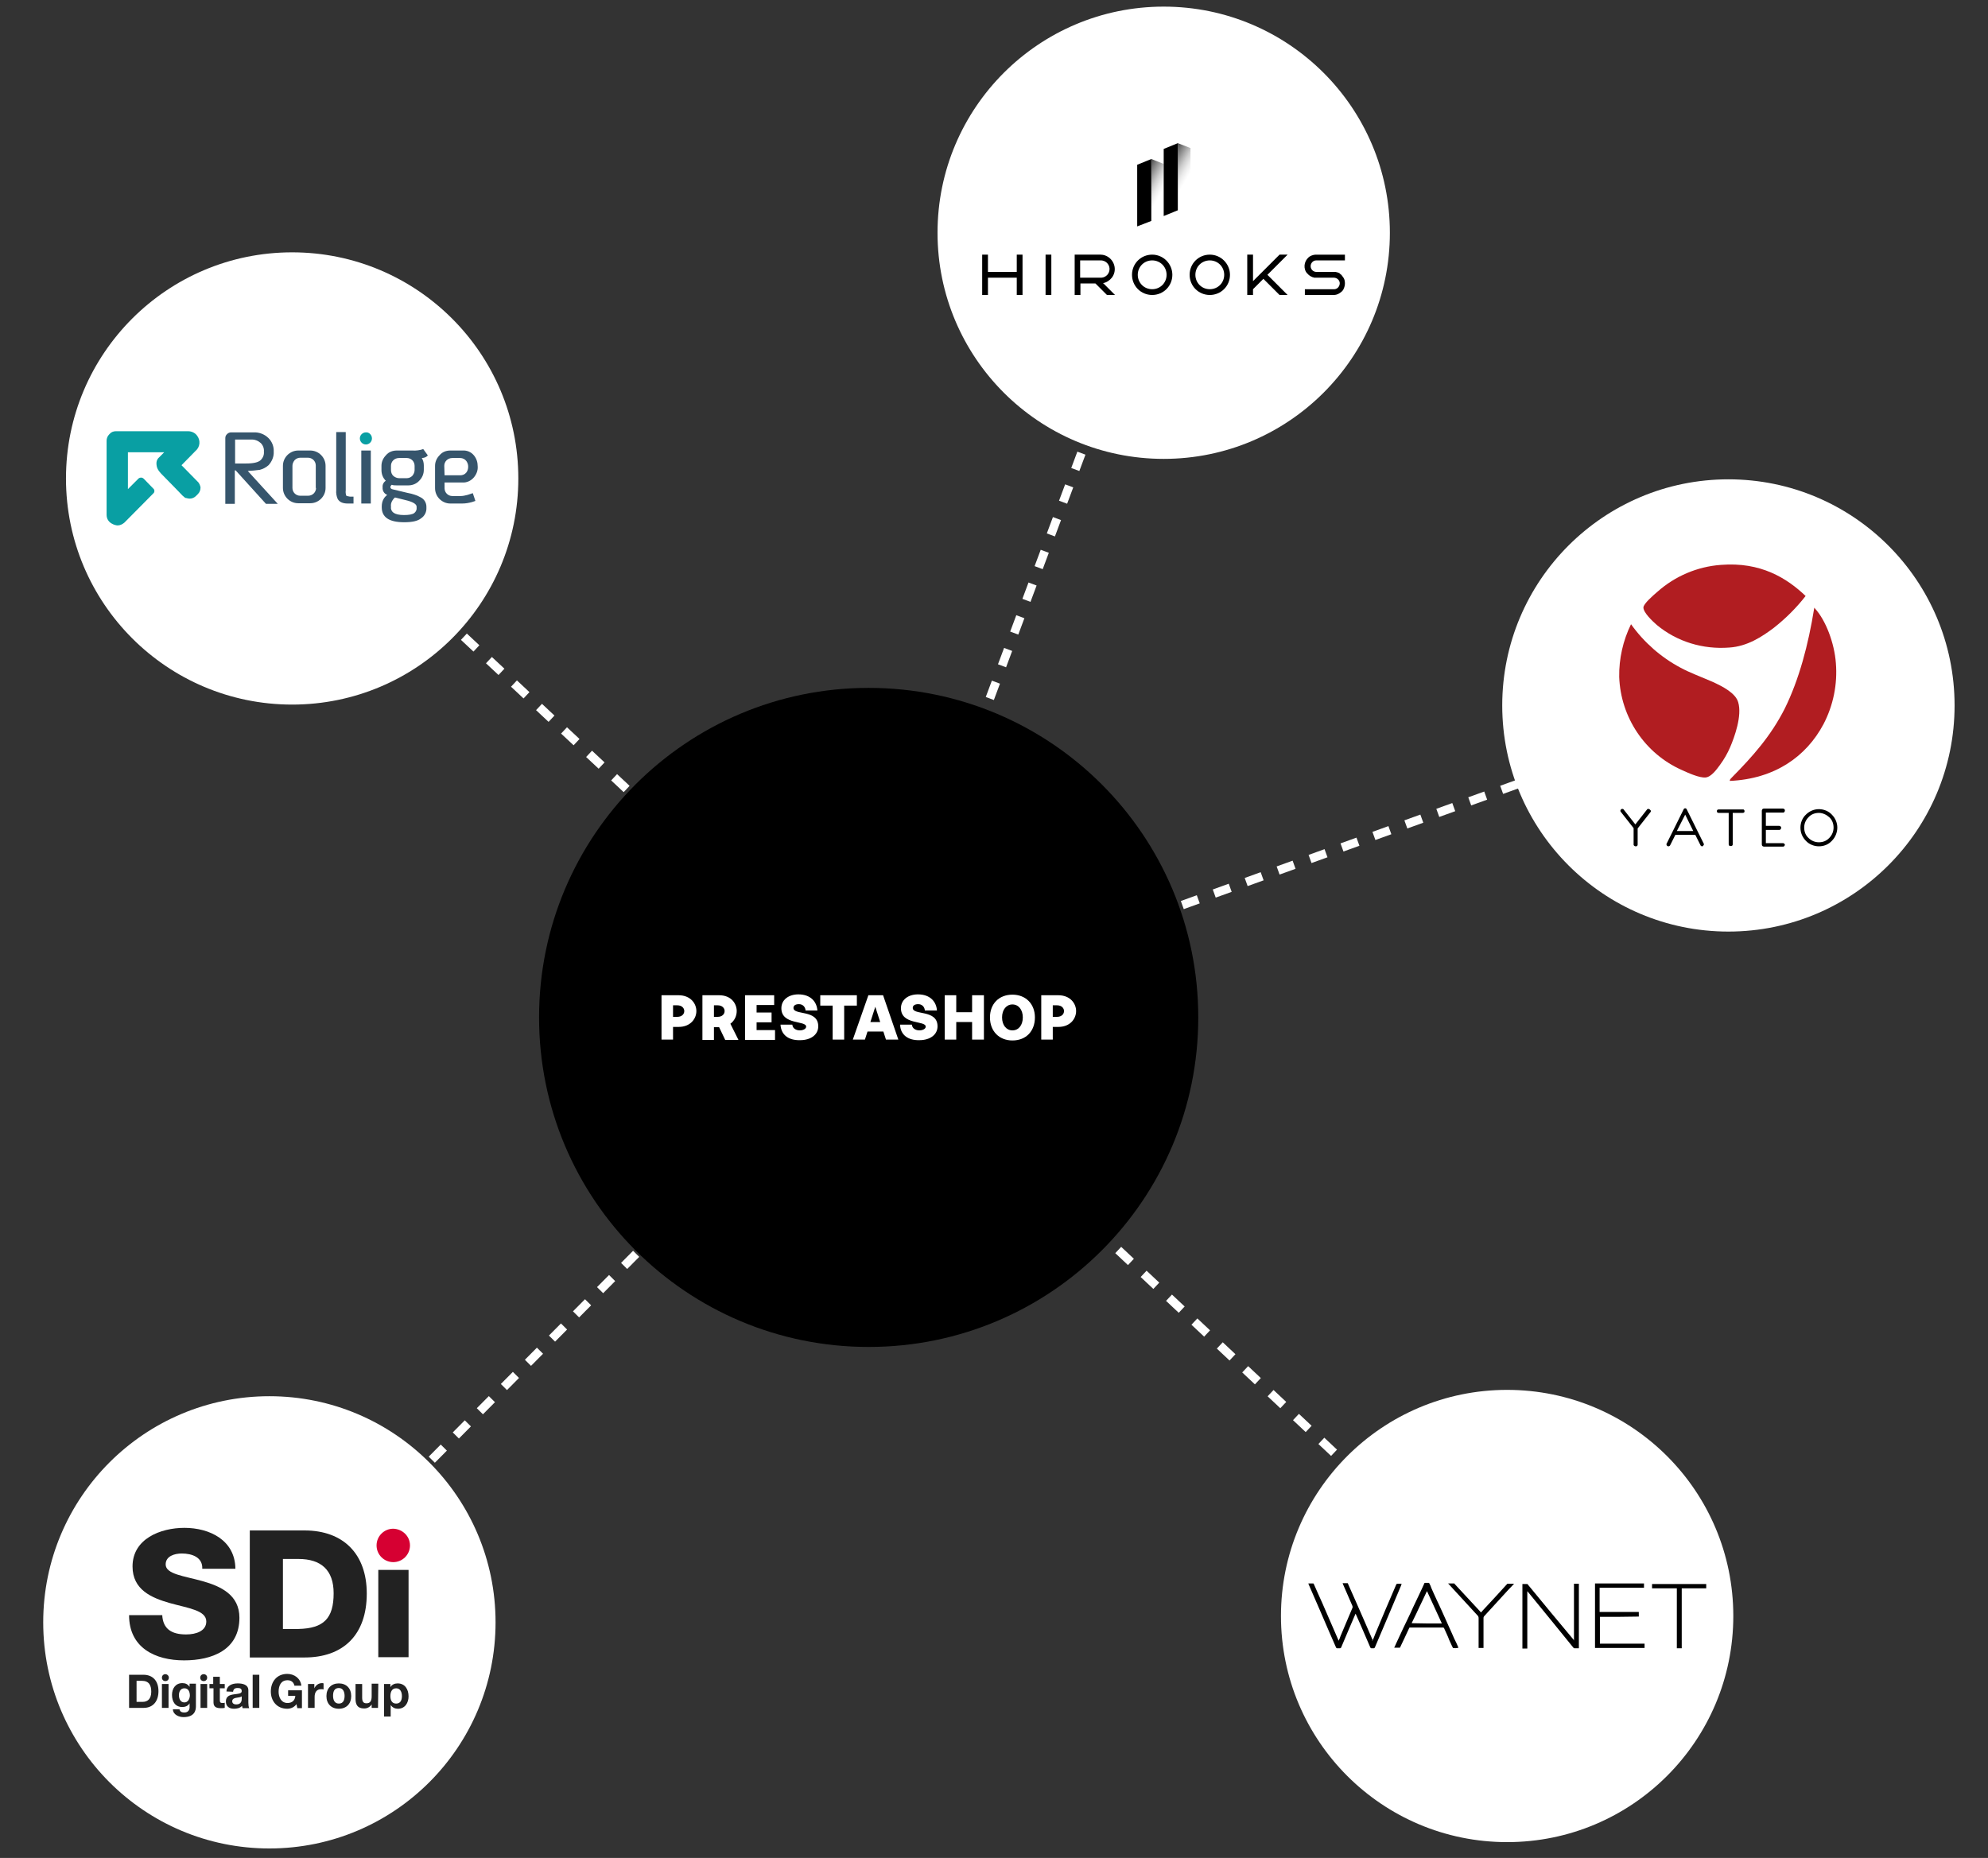
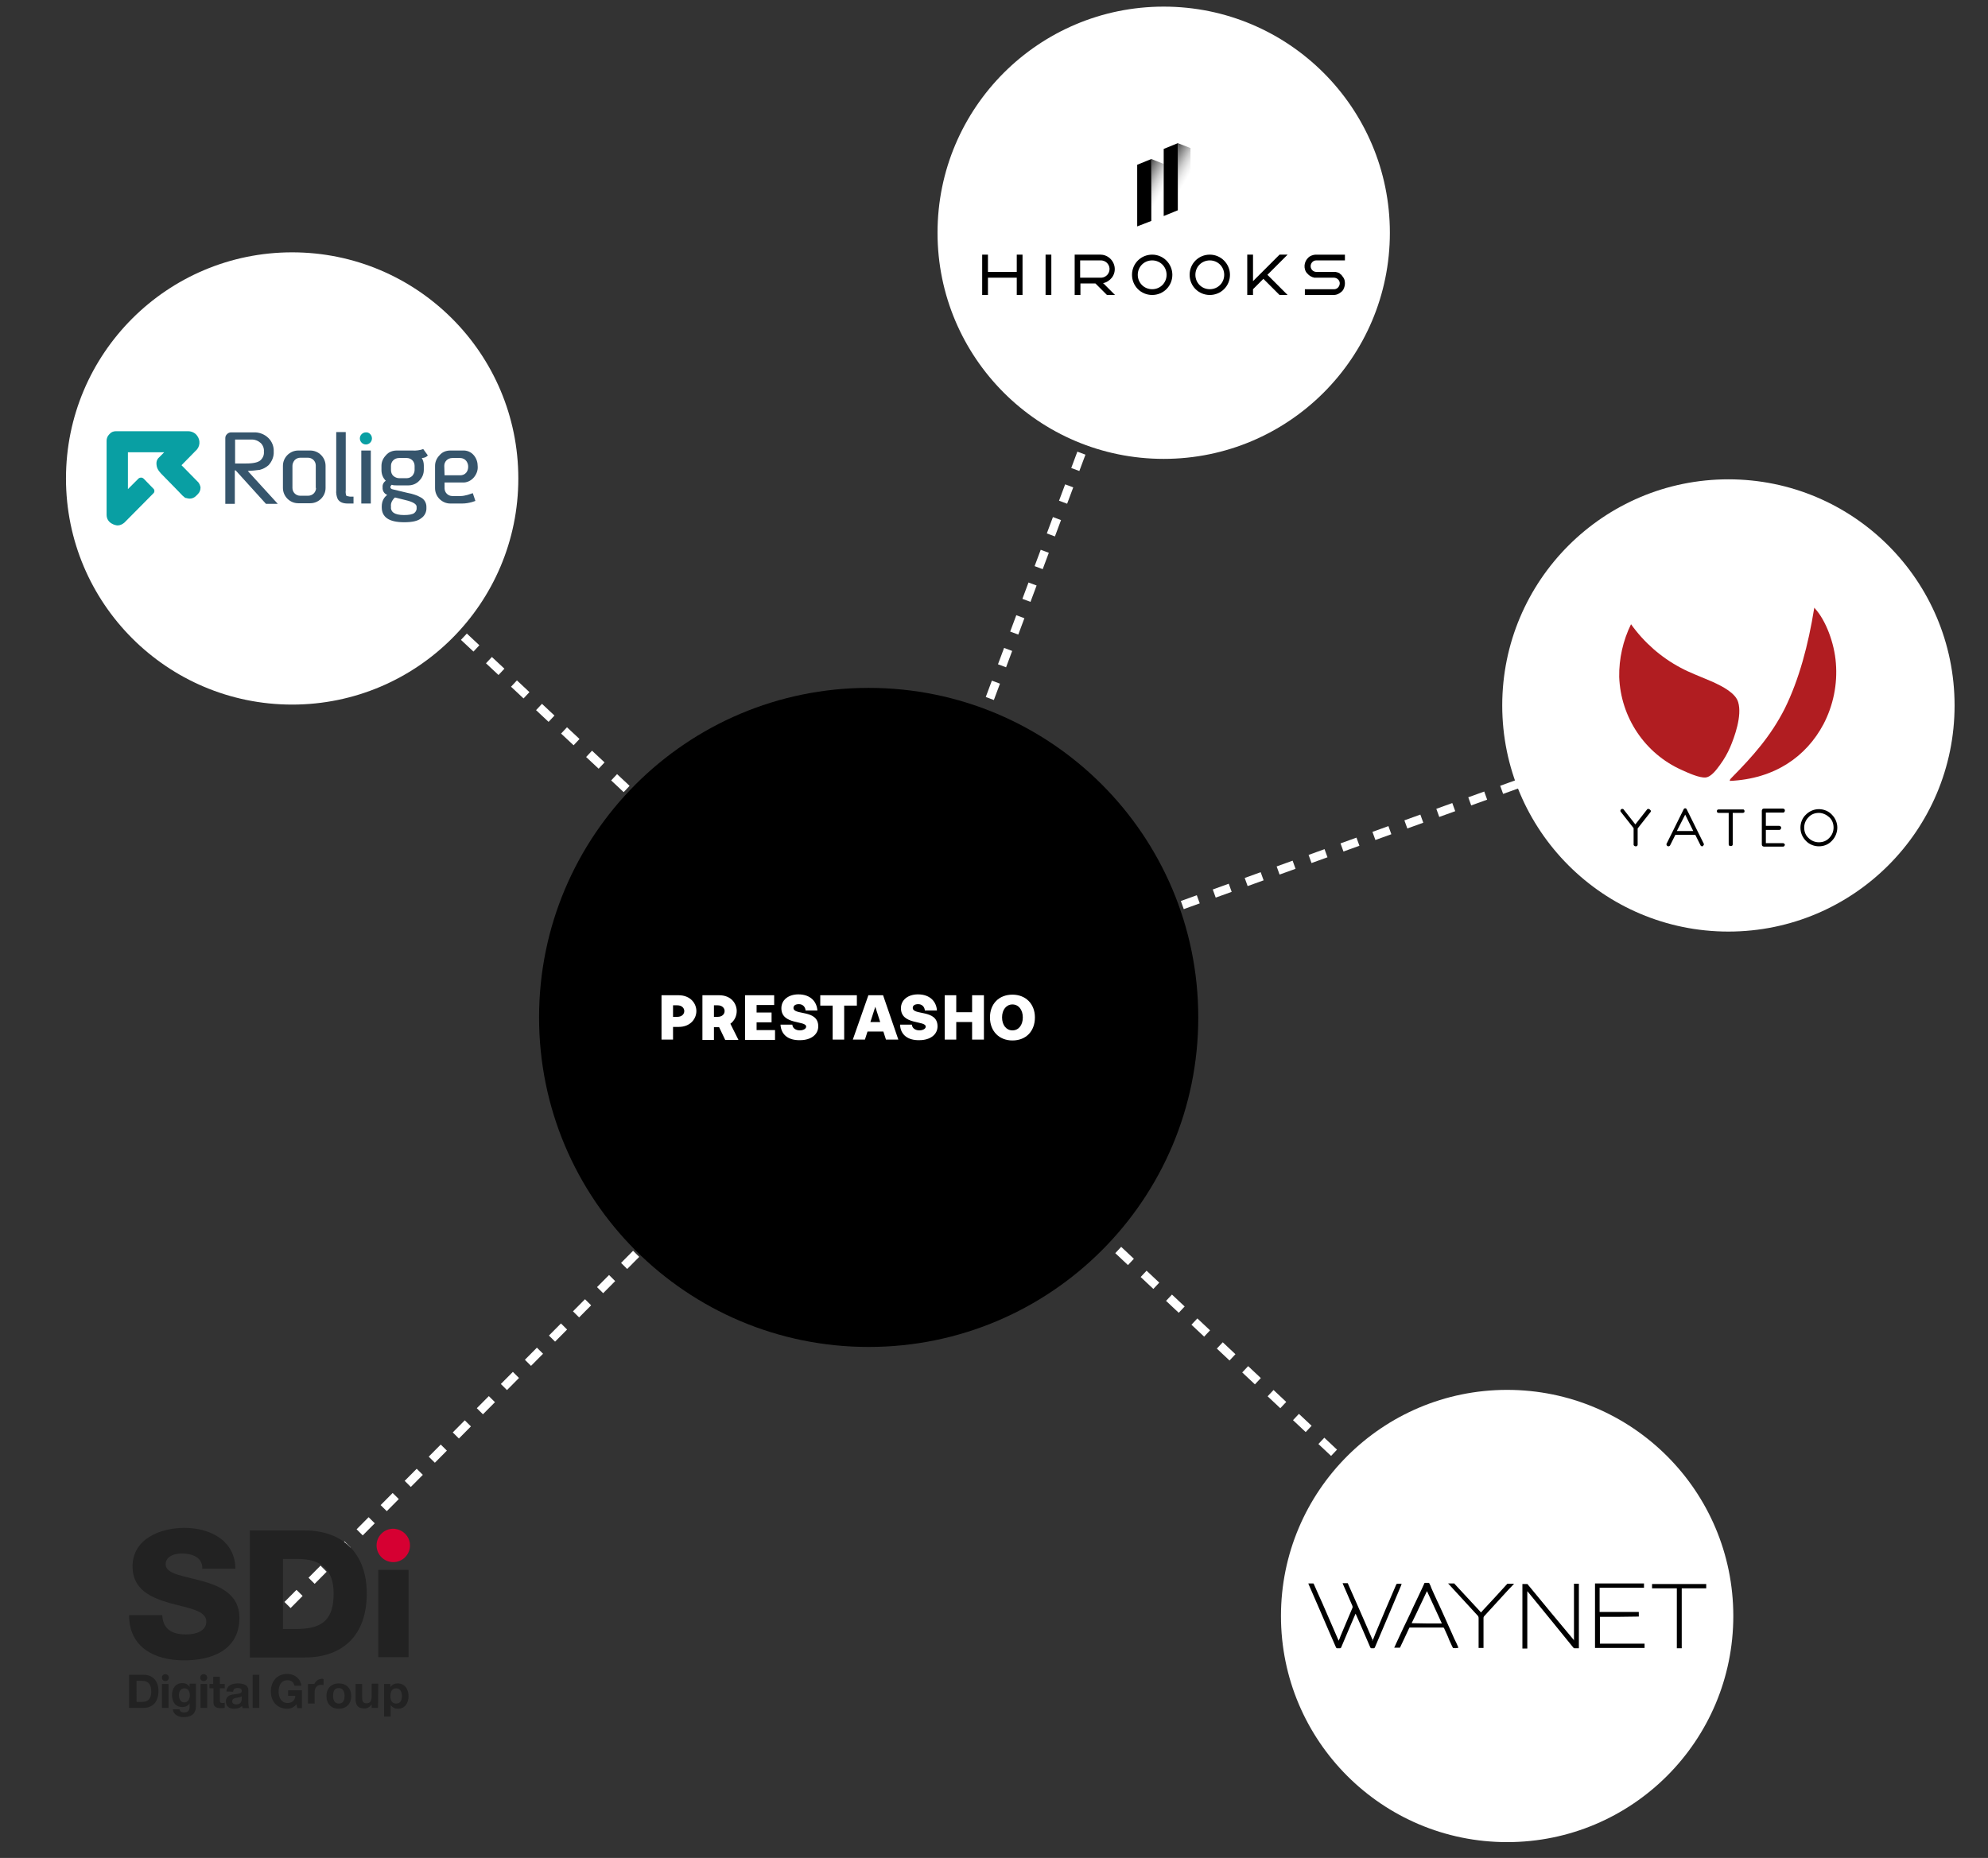
<svg xmlns="http://www.w3.org/2000/svg" version="1.1" x="0px" y="0px" viewBox="0 0 690 645" style="enable-background:new 0 0 690 645;" xml:space="preserve">
  <rect x="0" y="0" width="690" height="645" fill="#333333" stroke="none" />
  <style type="text/css">
	.st0{fill:none;stroke:#FFFFFF;stroke-width:3;stroke-miterlimit:10;}
	.st1{fill:none;stroke:#FFFFFF;stroke-width:3;stroke-miterlimit:10;stroke-dasharray:6.061,6.061;}
	.st2{fill:none;stroke:#FFFFFF;stroke-width:3;stroke-miterlimit:10;stroke-dasharray:5.892,5.892;}
	.st3{fill:none;stroke:#FFFFFF;stroke-width:3;stroke-miterlimit:10;stroke-dasharray:6.047,6.047;}
	.st4{fill:none;stroke:#FFFFFF;stroke-width:3;stroke-miterlimit:10;stroke-dasharray:5.923,5.923;}
	.st5{fill:none;stroke:#FFFFFF;stroke-width:3;stroke-miterlimit:10;stroke-dasharray:5.951,5.951;}
	.st6{fill:#FFFFFF;}
	.st7{opacity:0.84;fill:url(#SVGID_1_);enable-background:new    ;}
	.st8{opacity:0.84;fill:url(#SVGID_00000170989962467007010860000006725821859615625644_);enable-background:new    ;}
	.st9{fill:#36556C;}
	.st10{fill:#099FA3;}
	.st11{fill:#B11D21;}
	.st12{fill:#222222;}
	.st13{fill:#D60032;}
	.st14{fill:#1877F2;}
	.st15{fill-rule:evenodd;clip-rule:evenodd;fill:#F79C34;}
	.st16{fill-rule:evenodd;clip-rule:evenodd;fill:#333E47;}
	.st17{fill:#6772E5;}
	.st18{fill:#35B454;}
	.st19{fill:#4285F4;}
	.st20{fill:#EA4335;}
	.st21{fill:#FBBC05;}
	.st22{fill:#34A853;}
	.st23{fill:#253C7F;}
	.st24{fill:#1399D6;}
	.st25{fill:#25262C;}
	.st26{fill:#2F1C6A;}
</style>
  <g id="BG">
</g>
  <g id="Calque_1">
    <g>
      <g>
        <line class="st0" x1="302.2" y1="353.2" x2="303.2" y2="350.4" />
        <line class="st1" x1="305.4" y1="344.7" x2="401.8" y2="86.4" />
        <line class="st0" x1="402.9" y1="83.5" x2="403.9" y2="80.7" />
      </g>
    </g>
    <g>
      <g>
        <line class="st0" x1="302.2" y1="353.2" x2="305" y2="352.2" />
        <line class="st2" x1="310.6" y1="350.2" x2="596" y2="247.2" />
        <line class="st0" x1="598.8" y1="246.2" x2="601.6" y2="245.1" />
      </g>
    </g>
    <g>
      <g>
        <line class="st0" x1="302.2" y1="353.2" x2="304.4" y2="355.3" />
        <line class="st3" x1="308.8" y1="359.4" x2="518.1" y2="556.1" />
        <line class="st0" x1="520.3" y1="558.1" x2="522.5" y2="560.2" />
      </g>
    </g>
    <g>
      <g>
        <line class="st0" x1="302.2" y1="353.2" x2="300.1" y2="355.4" />
        <line class="st4" x1="295.9" y1="359.6" x2="97.7" y2="559.3" />
        <line class="st0" x1="95.7" y1="561.4" x2="93.5" y2="563.5" />
      </g>
    </g>
    <g>
      <g>
        <line class="st0" x1="302.2" y1="353.2" x2="300" y2="351.2" />
        <line class="st5" x1="295.7" y1="347.1" x2="106.7" y2="170.2" />
        <line class="st0" x1="104.5" y1="168.2" x2="102.3" y2="166.1" />
      </g>
    </g>
    <g>
      <g>
        <path d="M301.5,467.6L301.5,467.6c-63.2,0-114.4-51.2-114.4-114.4v0c0-63.2,51.2-114.4,114.4-114.4h0     c63.2,0,114.4,51.2,114.4,114.4v0C415.9,416.4,364.7,467.6,301.5,467.6z" />
      </g>
      <g>
        <path class="st6" d="M229.6,345.5h5.9c4.2,0,6.2,2.9,6.2,5.5c0,2.5-1.9,5.5-6.2,5.5h-1.9v4.4h-4V345.5z M235.1,353     c1.6,0,2.4-1,2.4-2c0-1-0.8-2-2.4-2h-1.5v4H235.1z" />
        <path class="st6" d="M243.7,345.5h5.9c4.2,0,6.1,2.9,6.1,5.5c0,1.6-0.7,3.3-2.2,4.4l2.8,5.6h-4.6l-2.1-4.4h-1.8v4.4h-4V345.5z      M249.1,353c1.6,0,2.4-1,2.4-2c0-1-0.8-2-2.4-2h-1.3v4H249.1z" />
        <path class="st6" d="M258.5,345.5h10.2v3.4h-6.1v2.6h5.2v3.4h-5.2v2.7h6.4v3.4h-10.4V345.5z" />
        <path class="st6" d="M270.9,355.7h4.1c0.1,1.4,1.4,2,2.6,2c1.1,0,2.2-0.5,2.2-1.3c0-2.2-8.6-0.5-8.6-6.4c0-2.9,2.5-4.8,5.9-4.8     c4.3,0,6.4,2.6,6.6,5.6h-4.1c-0.1-1.3-1-2.2-2.3-2.2c-1.1,0-1.9,0.4-1.9,1.3c0,2.7,8.6,0.4,8.6,6.4c0,2.9-2.6,4.8-6.3,4.8     C273.6,361.2,271.1,359.2,270.9,355.7z" />
        <path class="st6" d="M289,349.1h-4.3v-3.6h12.7v3.6H293v11.8h-4V349.1z" />
        <path class="st6" d="M301.4,345.5h5.1l5.3,15.4h-4.3l-0.9-2.8h-5.5l-0.9,2.8h-4.2L301.4,345.5z M305.5,354.8l-1.7-5.3l-1.7,5.3     H305.5z" />
        <path class="st6" d="M312.4,355.7h4.1c0.1,1.4,1.4,2,2.6,2c1.1,0,2.2-0.5,2.2-1.3c0-2.2-8.6-0.5-8.6-6.4c0-2.9,2.5-4.8,5.9-4.8     c4.3,0,6.4,2.6,6.6,5.6H321c-0.1-1.3-1-2.2-2.3-2.2c-1.1,0-1.9,0.4-1.9,1.3c0,2.7,8.6,0.4,8.6,6.4c0,2.9-2.6,4.8-6.3,4.8     C315.1,361.2,312.5,359.2,312.4,355.7z" />
        <path class="st6" d="M327.9,345.5h4v5.9h5.5v-5.9h4.1v15.4h-4.1v-6.1h-5.5v6.1h-4V345.5z" />
        <path class="st6" d="M343.6,353.2c0-4.7,3.1-7.9,7.8-7.9c4.6,0,7.8,3.2,7.8,7.9c0,4.8-3.1,8-7.8,8     C346.8,361.2,343.6,358,343.6,353.2z M351.4,357.7c2.2,0,3.6-1.9,3.6-4.5c0-2.7-1.5-4.5-3.6-4.5c-2.1,0-3.6,1.8-3.6,4.5     C347.8,355.9,349.3,357.7,351.4,357.7z" />
-         <path class="st6" d="M361.4,345.5h5.9c4.2,0,6.2,2.9,6.2,5.5c0,2.5-1.9,5.5-6.2,5.5h-1.9v4.4h-4V345.5z M366.9,353     c1.6,0,2.4-1,2.4-2c0-1-0.8-2-2.4-2h-1.5v4H366.9z" />
      </g>
    </g>
    <g>
      <circle class="st6" cx="523.1" cy="561" r="78.5" />
      <g>
        <path d="M476.3,569.7c0.4-0.8,0.7-1.6,1-2.4c2.4-5.7,4.8-11.5,7.3-17.2c0.1-0.2,0.2-0.3,0.5-0.3c0.5,0,0.9,0,1.4,0     c-0.1,0.2-0.2,0.4-0.2,0.6c-3,7.2-6.1,14.4-9.1,21.5c-0.1,0.2-0.2,0.3-0.4,0.3c-0.3,0-0.6,0-0.8,0c-0.2,0-0.3-0.1-0.4-0.3     c-1-2.4-2.1-4.8-3.1-7.2c-0.6-1.4-1.3-2.9-1.9-4.3c0-0.1-0.1-0.1-0.1-0.2c0,0.1-0.1,0.1-0.1,0.2c-1.6,3.8-3.3,7.6-4.9,11.5     c-0.1,0.2-0.2,0.3-0.5,0.3c-0.3,0-0.6,0-0.9,0c-0.2,0-0.3-0.1-0.4-0.3c-1.8-4.2-3.7-8.4-5.5-12.7c-1.3-3.1-2.7-6.1-4-9.2     c0-0.1-0.1-0.2-0.1-0.3c0.6,0,1.1,0,1.7,0c0.1,0,0.2,0.1,0.2,0.2c1,2.2,1.9,4.4,2.9,6.5c1.9,4.3,3.7,8.6,5.6,12.9     c0,0.1,0.1,0.1,0.1,0.3c0.3-0.6,0.5-1.1,0.7-1.7c1.4-3.2,2.7-6.5,4.1-9.7c0.1-0.2,0.1-0.4,0-0.7c-1.1-2.5-2.2-5.1-3.3-7.6     c0-0.1-0.1-0.2-0.1-0.3c0.6,0,1.1,0,1.7,0c0.1,0,0.2,0.2,0.2,0.3c0.9,2,1.8,4.1,2.7,6.1c1.9,4.4,3.9,8.8,5.8,13.3     C476.2,569.5,476.3,569.6,476.3,569.7z" />
        <path d="M546.3,569.5c0-6.6,0-13.2,0-19.7c0.6,0,1.1,0,1.7,0c0,7.4,0,14.9,0,22.4c-0.5,0-1.1,0-1.6,0c-0.1,0-0.2-0.1-0.3-0.2     c-2.6-3.2-5.2-6.4-7.8-9.6c-2.7-3.3-5.4-6.6-8-9.8c-0.1-0.1-0.1-0.1-0.2-0.2c0,6.7,0,13.2,0,19.9c-0.6,0-1.1,0-1.7,0     c0-7.5,0-14.9,0-22.4c0.6,0,1.1,0,1.7,0c0.1,0,0.2,0.1,0.2,0.2c2.7,3.2,5.3,6.5,8,9.7c2.7,3.2,5.3,6.4,8,9.6     C546.1,569.4,546.2,569.4,546.3,569.5z" />
        <path d="M555.3,561.3c0,3.1,0,6.2,0,9.3c5.2,0,10.3,0,15.5,0c0,0.5,0,1,0,1.5c-5.7,0-11.5,0-17.2,0c0-7.4,0-14.9,0-22.4     c5.7,0,11.3,0,17,0c0,0.5,0,1,0,1.5c-5.1,0-10.2,0-15.4,0c0,2.8,0,5.6,0,8.4c4.5,0,9.1,0,13.6,0c0,0.5,0,1,0,1.6     C564.3,561.3,559.8,561.3,555.3,561.3z" />
        <path d="M525.5,549.8c-0.6,0.7-1.2,1.3-1.8,1.9c-2.9,3.1-5.7,6.3-8.6,9.4c-0.1,0.2-0.2,0.3-0.2,0.5c0,3.4,0,6.7,0,10.1     c0,0.1,0,0.3,0,0.4c-0.6,0-1.1,0-1.7,0c0-0.1,0-0.2,0-0.4c0-3.4,0-6.7,0-10.1c0-0.2-0.1-0.4-0.2-0.6c-3.4-3.7-6.8-7.4-10.2-11.1     c-0.1-0.1-0.1-0.1-0.2-0.2c0.7,0,1.4,0,2.1,0c0.1,0,0.2,0.1,0.2,0.2c3,3.2,5.9,6.4,8.9,9.6c0.1,0.1,0.1,0.2,0.2,0.3     c0.3-0.3,0.6-0.7,0.9-1c2.7-2.9,5.4-5.8,8.1-8.8c0.1-0.2,0.3-0.2,0.5-0.2C524.1,549.8,524.8,549.8,525.5,549.8z" />
        <path d="M583.7,572.2c-0.6,0-1.1,0-1.7,0c0-6.9,0-13.9,0-20.8c-2.9,0-5.7,0-8.6,0c0-0.5,0-1,0-1.5c6.3,0,12.5,0,18.8,0     c0,0.5,0,1,0,1.5c-2.8,0-5.7,0-8.5,0C583.7,558.3,583.7,565.2,583.7,572.2z" />
        <path d="M504.3,572.1c-0.3-0.6-0.6-1.2-0.9-1.9c-0.3-0.6-0.6-1.3-0.8-1.9c-0.3-0.7-0.6-1.3-0.9-2c-0.2-0.4-0.3-0.7-0.5-1.1     c-0.1-0.1-0.2-0.2-0.3-0.2c-3.8,0-7.7,0-11.5,0c-0.2,0-0.3,0.1-0.3,0.2c-0.5,1-0.9,2-1.4,3c-0.6,1.3-1.2,2.5-1.8,3.8     c-0.6,0-1.3,0-2,0c0.2-0.4,0.4-0.8,0.6-1.3c0.9-1.9,1.7-3.7,2.6-5.6c0.5-1,0.9-1.9,1.4-2.9c0.7-1.4,1.3-2.8,2-4.3     c0.6-1.3,1.3-2.7,1.9-4c0.7-1.4,1.3-2.8,2-4.3c0-0.1,0.1-0.1,0.2-0.1c0.4,0,0.8,0,1.3,0c0.1,0,0.2,0.1,0.2,0.2     c0.3,0.5,0.5,1,0.7,1.6c0.3,0.6,0.5,1.2,0.8,1.8c0.4,0.8,0.7,1.6,1.1,2.4c0.3,0.6,0.5,1.1,0.8,1.7c0.4,0.8,0.7,1.6,1.1,2.4     c0.3,0.7,0.6,1.3,0.9,2c0.9,1.9,1.7,3.9,2.6,5.8c0.4,1,0.9,2,1.4,3c0.2,0.5,0.5,1.1,0.7,1.6C505.6,572.2,505,572.2,504.3,572.1     C504.4,572.2,504.4,572.2,504.3,572.1z M500.4,563.6c0,0,0-0.1,0-0.1c-1.7-3.7-3.4-7.4-5.1-11.1c-0.1,0.1-0.1,0.1-0.1,0.1     c-0.5,1.1-1.1,2.3-1.6,3.4c-0.6,1.3-1.3,2.6-1.9,4c-0.6,1.2-1.1,2.3-1.7,3.5c0,0,0,0.1,0,0.1c0,0,0,0,0,0     C493.4,563.6,496.9,563.6,500.4,563.6z" />
      </g>
    </g>
    <g>
      <circle class="st6" cx="403.9" cy="80.8" r="78.5" />
      <g>
        <g>
          <rect x="362.9" y="88.4" width="2" height="14" />
          <path d="M454.9,92.4c0,1.1,0.9,2,2,2h6.3c0.1,0,0.2,0,0.4,0l0.3,0.1h0.1c0.2,0,0.3,0.1,0.5,0.2h0.1l0.3,0.1L465,95      c0.1,0.1,0.2,0.1,0.3,0.2c0.1,0.1,0.3,0.2,0.4,0.4c0.1,0.1,0.2,0.2,0.3,0.4l0,0c0.1,0.1,0.2,0.3,0.3,0.4l0,0      c0.4,0.6,0.5,1.3,0.5,2c0,0.7-0.2,1.4-0.5,2l0,0c0,0.1-0.1,0.2-0.1,0.2c-0.1,0.2-0.3,0.4-0.5,0.6l0,0c-0.2,0.2-0.5,0.4-0.8,0.6      c-0.6,0.4-1.3,0.6-2,0.6h-10v-2h10c1.1,0.1,2-0.8,2.1-1.9c0.1-1.1-0.8-2-1.9-2.1h-6.5h-0.3c-0.1,0-0.3,0-0.4-0.1l-0.4-0.1      l-0.2-0.1c-0.2-0.1-0.4-0.2-0.6-0.3c-0.1-0.1-0.2-0.2-0.4-0.3c-0.1-0.1-0.2-0.2-0.3-0.3c0,0,0-0.1-0.1-0.1      c-0.1-0.1-0.2-0.2-0.3-0.3c-0.1-0.1-0.2-0.3-0.3-0.4c-1.1-1.9-0.4-4.4,1.5-5.5c0.6-0.3,1.3-0.5,2-0.5h10v2h-10      C455.8,90.4,454.9,91.3,454.9,92.4C454.9,92.4,454.9,92.4,454.9,92.4z" />
          <polygon points="440.9,96.4 446.9,102.4 446.9,102.4 444.1,102.4 438.5,96.8 434.9,100.4 434.9,102.4 432.9,102.4 432.9,88.4       434.9,88.4 434.9,97.6 436.1,96.4 437.1,95.4 438.1,94.4 438.5,94 444.1,88.4 446.9,88.4 440.9,94.4 439.9,95.4     " />
          <path d="M419.9,88.4c-3.9,0-7,3.1-7,7c0,3.9,3.1,7,7,7c3.9,0,7-3.1,7-7C426.9,91.6,423.8,88.4,419.9,88.4L419.9,88.4z       M419.9,100.4c-2.8,0-5-2.2-5-5c0-2.8,2.2-5,5-5c2.8,0,5,2.2,5,5C424.9,98.2,422.7,100.4,419.9,100.4L419.9,100.4L419.9,100.4z" />
          <path d="M399.9,88.4c-3.9,0-7,3.1-7,7c0,3.9,3.1,7,7,7c3.9,0,7-3.1,7-7c0,0,0,0,0,0C406.9,91.6,403.8,88.4,399.9,88.4z       M399.9,100.4c-2.8,0-5-2.2-5-5c0-2.8,2.2-5,5-5c2.8,0,5,2.2,5,5C404.9,98.2,402.7,100.4,399.9,100.4L399.9,100.4z" />
          <polygon points="354.9,88.4 354.9,102.4 352.9,102.4 352.9,96.4 342.9,96.4 342.9,102.4 340.9,102.4 340.9,88.4 342.9,88.4       342.9,94.4 352.9,94.4 352.9,88.4     " />
          <path d="M382.8,98.3c1.2-0.2,2.3-0.9,3.1-1.9c1.7-2.2,1.2-5.3-1-7c-0.8-0.6-1.8-1-2.9-1H373v14h2v-4h5.2l4,4h2.8l-4-4      L382.8,98.3z M374.9,96.4v-6h7c1.7-0.1,3.1,1.2,3.2,2.8c0.1,1.7-1.2,3.1-2.8,3.2c-0.1,0-0.2,0-0.3,0H374.9z" />
        </g>
        <g>
          <linearGradient id="SVGID_1_" gradientUnits="userSpaceOnUse" x1="404.383" y1="588.534" x2="417.616" y2="580.897" gradientTransform="matrix(1 0 0 -1 0 646)">
            <stop offset="0" style="stop-color:#000000;stop-opacity:0.85" />
            <stop offset="0.12" style="stop-color:#000000;stop-opacity:0.61" />
            <stop offset="0.24" style="stop-color:#000000;stop-opacity:0.39" />
            <stop offset="0.34" style="stop-color:#000000;stop-opacity:0.22" />
            <stop offset="0.44" style="stop-color:#000000;stop-opacity:0.1" />
            <stop offset="0.53" style="stop-color:#000000;stop-opacity:3.000000e-02" />
            <stop offset="0.58" style="stop-color:#000000;stop-opacity:0" />
          </linearGradient>
          <polygon class="st7" points="413.2,51.4 408.8,49.7 408.8,71.2 413.2,72.8     " />
          <linearGradient id="SVGID_00000124873306338659938720000008335321865330600096_" gradientUnits="userSpaceOnUse" x1="395.155" y1="583.03" x2="408.387" y2="575.393" gradientTransform="matrix(1 0 0 -1 0 646)">
            <stop offset="0" style="stop-color:#000000;stop-opacity:0.85" />
            <stop offset="0.12" style="stop-color:#000000;stop-opacity:0.61" />
            <stop offset="0.24" style="stop-color:#000000;stop-opacity:0.39" />
            <stop offset="0.34" style="stop-color:#000000;stop-opacity:0.22" />
            <stop offset="0.44" style="stop-color:#000000;stop-opacity:0.1" />
            <stop offset="0.53" style="stop-color:#000000;stop-opacity:3.000000e-02" />
            <stop offset="0.58" style="stop-color:#000000;stop-opacity:0" />
          </linearGradient>
          <polygon style="opacity:0.84;fill:url(#SVGID_00000124873306338659938720000008335321865330600096_);enable-background:new    ;" points="      403.9,56.9 399.6,55.2 399.6,76.7 403.9,78.3     " />
          <polygon points="403.9,51.7 403.9,73.1 403.9,75 408.8,73 408.8,71.2 408.8,49.7     " />
          <polygon points="394.7,57.2 394.7,76.7 394.7,78.6 399.6,76.7 399.6,74.8 399.6,55.2     " />
        </g>
      </g>
    </g>
    <g>
      <circle class="st6" cx="101.4" cy="166.1" r="78.5" />
      <g id="Layer_2_00000083077090540968282060000001817213823419004583_">
        <g id="Capa_1_00000072999019537163263440000009688993788903759745_">
          <path class="st9" d="M90.2,163.1c1.1-0.3,2.1-0.8,3-1.6c1.2-1.3,1.9-3,1.8-4.7c0.1-1.8-0.6-3.5-1.8-4.7c-1.4-1.4-3.3-2.1-5.3-2      h-7.7c-0.5,0-1,0.2-1.4,0.6c-0.4,0.4-0.6,0.8-0.6,1.4v22.8h3.3v-11.6h0.3l10.5,11.6h4.1l-10.4-11.4      C87.5,163.4,88.9,163.3,90.2,163.1z M83.3,160.9h-1.7v-8.3h5.5c1.3-0.1,2.5,0.4,3.4,1.2c0.8,0.8,1.2,1.9,1.1,3      c0.1,1.1-0.3,2.1-1.1,2.9c-0.8,0.8-2.5,1.2-5.1,1.2H83.3z" />
          <path class="st9" d="M107.7,156.4h-4.2c-2.9,0-5.3,2.4-5.3,5.3v7.7c0,2.9,2.4,5.3,5.3,5.3h4.2c2.9,0,5.3-2.4,5.3-5.3v-7.7      C113,158.8,110.6,156.4,107.7,156.4z M109.7,169.4c0,0.7-0.3,1.4-0.8,1.9c-0.5,0.5-1.2,0.8-2,0.8h-2.7c-1.5,0-2.7-1.2-2.7-2.7      v-7.7c0-0.7,0.3-1.4,0.8-2c0.5-0.5,1.2-0.8,1.9-0.8h2.7c1.5,0,2.7,1.2,2.7,2.7c0,0,0,0,0,0.1V169.4z" />
          <path class="st9" d="M120.2,172.1c-0.2-0.6-0.3-1.2-0.2-1.8V150h-3.3v19.9v0.3c-0.1,1,0.1,2.1,0.5,3c0.6,1.1,1.8,1.6,3.5,1.6h2      v-2.4h-1.3C120.8,172.3,120.4,172.2,120.2,172.1z" />
          <rect x="125.4" y="156.4" class="st9" width="3.3" height="18.4" />
          <path class="st9" d="M143.1,156.4h-0.8h-0.4h-4.2c-1.4,0-2.8,0.5-3.7,1.6c-1,1-1.6,2.3-1.6,3.7v1.5c0,1.4,0.5,2.7,1.5,3.7      c-0.8,0.5-1.2,1.4-1.1,2.3l0,0c-0.1,1.1,0.5,2.2,1.6,2.6c-0.5,0.4-1,0.9-1.3,1.5c-0.4,0.7-0.6,1.6-0.6,2.5v0.3      c0,3.5,2.6,5.2,7.8,5.2c2.7,0,4.7-0.4,5.9-1.4c1.2-0.8,1.9-2.2,1.8-3.7v-0.3c0-1.4-0.8-2.7-2.1-3.3c-0.7-0.4-1.4-0.7-2.1-0.9      c-0.6-0.2-1.3-0.4-2.4-0.6l-5-1.2c-0.6-0.1-0.9-0.4-0.9-0.8c0-0.3,0.2-0.6,0.5-0.8c0.5,0.2,1.1,0.2,1.6,0.2h4.2      c1.4,0,2.8-0.6,3.7-1.6c1-1,1.6-2.3,1.6-3.8v-1.5c0-0.9-0.2-1.8-0.7-2.6c0.8,0,1.6-0.3,2.1-0.9l-1.6-2.2      C145.8,156.3,144.4,156.5,143.1,156.4z M136.1,173.9c0.3-0.5,0.6-0.9,1-1.2l3.6,0.9c2.6,0.6,3.9,1.4,3.9,2.3v0.3      c0.1,0.7-0.2,1.4-0.8,1.9c-0.7,0.5-1.9,0.7-3.6,0.7c-1.7,0-2.9-0.3-3.6-0.8c-0.6-0.4-1-1.2-0.9-1.9v-0.3      C135.6,175.1,135.8,174.5,136.1,173.9z M143.9,163.2c0,0.7-0.3,1.4-0.8,2c-0.5,0.5-1.2,0.8-1.9,0.8h-2.7c-0.7,0-1.4-0.3-2-0.8      c-0.5-0.5-0.8-1.2-0.8-2v-1.5c0-1.5,1.2-2.7,2.8-2.7h2.7c1.5,0,2.7,1.2,2.7,2.7l0,0V163.2z" />
          <path class="st9" d="M163.5,171.4l-1.2,0.4c-0.8,0.2-1.6,0.4-2.4,0.4H157c-1.5,0-2.7-1.2-2.7-2.7v-2h6.2c1.5,0.1,3-0.6,4-1.8      c0.9-1.1,1.4-2.4,1.3-3.8c0-1.4-0.4-2.7-1.3-3.8c-1-1.2-2.4-1.8-4-1.7h-4.2c-1.4,0-2.8,0.5-3.7,1.6c-1,1-1.6,2.3-1.6,3.7v7.8      c0,2.9,2.4,5.3,5.3,5.3h4.1h0c1.2,0,2.3-0.2,3.4-0.5l1.2-0.4l-0.9-2.7L163.5,171.4z M154.2,161.7c0-1.5,1.2-2.7,2.8-2.7h2.7      c0.9,0,1.7,0.4,2.2,1.1c0.4,0.6,0.6,1.2,0.6,1.9c0,0.8-0.2,1.5-0.7,2.1c-0.5,0.6-1.3,0.9-2,0.9h-5.5L154.2,161.7z" />
          <path class="st10" d="M129.1,152.2c0,1.2-1,2.1-2.1,2.1c-1.2,0-2.1-1-2.1-2.1c0-1.2,1-2.1,2.1-2.1      C128.1,150,129.1,151,129.1,152.2z" />
          <path class="st10" d="M68.5,167.1l-5.5-5.6l0,0l4.8-4.9c1.7-1.4,1.9-3.8,0.5-5.5c-0.7-0.9-1.9-1.4-3-1.4H65H40.2      c-0.8,0-1.6,0.3-2.1,0.9l-0.2,0.2c-0.6,0.6-0.9,1.4-0.9,2.2v7.8c0,0,0,0.1,0,0.1v1c0,0,0,0,0,0v16.8c0,3,3.1,3.7,3.8,3.7      c0.9,0,1.7-0.4,2.4-1l10.1-10.2c0.4-0.4,0.4-1.1,0-1.5l-3.3-3.4c-0.3-0.3-0.6-0.5-1-0.5c-0.4,0-0.7,0.1-1,0.4l-3.6,3.6v-12.8H57      l-2,2c0,0-0.1,0.1-0.1,0.1c-0.4,0.5-0.6,1.1-0.6,1.7c0,1.6,0.6,2.5,1.6,3.6l0.1,0.1l4.7,4.8c0,0,0,0.1,0.1,0.1l2.6,2.7      c0.2,0.2,0.4,0.3,0.6,0.5c0,0,0.1,0.1,0.1,0.1c0.2,0.1,0.3,0.2,0.5,0.2c0,0,0,0,0.1,0c0,0,0,0,0,0c0.4,0.1,0.7,0.2,1.1,0.2      c0.8,0,1.6-0.3,2.2-0.9l0.7-0.7c0.6-0.6,0.9-1.4,0.9-2.3C69.5,168.6,69.2,167.7,68.5,167.1z" />
        </g>
      </g>
    </g>
    <g>
      <circle class="st6" cx="599.9" cy="244.9" r="78.5" />
      <g>
        <g>
          <path id="Fill_1_00000096778957528092517200000014856158104646012804_" d="M573,281.6c0,0.1-0.1,0.3-0.2,0.4l-4.4,5.6v5.6      c0,0.3-0.2,0.6-0.5,0.6c-0.1,0-0.1,0-0.2,0c-0.3,0-0.6-0.2-0.7-0.5c0-0.1,0-0.1,0-0.2v-5.6l-4.4-5.6c-0.1-0.1-0.2-0.3-0.2-0.4      c0-0.2,0.1-0.3,0.2-0.5c0.1-0.1,0.3-0.2,0.5-0.2c0.2,0,0.4,0.1,0.5,0.3l4,5.1l4-5.1c0.1-0.2,0.3-0.3,0.5-0.3      c0.2,0,0.3,0.1,0.5,0.2C572.9,281.3,573,281.4,573,281.6" />
          <path id="Fill_4_00000015351736044532407940000009928798919571131327_" d="M590.8,293.8c-0.2,0-0.5-0.1-0.6-0.4l-1.8-3.6      c-0.1,0-0.2,0-0.2,0h-6.5c-0.1,0-0.2,0-0.2,0l-1.8,3.6c-0.1,0.2-0.3,0.4-0.6,0.4c-0.2,0-0.4-0.1-0.5-0.2      c-0.1-0.1-0.2-0.3-0.2-0.5c0-0.1,0-0.2,0.1-0.3l5.8-11.7c0.1-0.3,0.3-0.5,0.6-0.5c0.3,0,0.5,0.2,0.6,0.5l5.8,11.7      c0.1,0.1,0.1,0.2,0.1,0.3c0,0.2-0.1,0.3-0.2,0.4C591.1,293.7,591,293.8,590.8,293.8z M584.9,282.8l-2.9,5.7h5.7L584.9,282.8z" />
          <path id="Fill_6_00000168095037217920898340000018238707440596237443_" d="M605.5,281.6c0,0.4-0.2,0.6-0.7,0.6h-3.4v10.9      c0,0.4-0.2,0.6-0.7,0.6s-0.7-0.2-0.7-0.6v-10.9h-3.4c-0.5,0-0.7-0.2-0.7-0.6c0-0.4,0.2-0.6,0.7-0.6h8.2      C605.2,280.9,605.5,281.2,605.5,281.6" />
          <path id="Fill_9_00000039121854074866724250000018322825458394856372_" d="M619.5,293.2c0,0.3-0.2,0.6-0.5,0.7      c-0.1,0-0.1,0-0.2,0h-6.6c-0.2,0-0.3-0.1-0.5-0.2c-0.1-0.1-0.2-0.3-0.2-0.5v-11.8c0-0.2,0.1-0.3,0.2-0.5      c0.1-0.1,0.3-0.2,0.5-0.2h6.6c0.3,0,0.6,0.2,0.7,0.5c0,0.1,0,0.1,0,0.2c0,0.3-0.2,0.6-0.5,0.7c-0.1,0-0.1,0-0.2,0h-5.9v4.6h4.6      c0.3,0,0.6,0.2,0.7,0.5c0,0.1,0,0.1,0,0.2c0,0.3-0.2,0.6-0.5,0.7c-0.1,0-0.1,0-0.2,0h-4.6v4.6h5.9c0.3,0,0.6,0.2,0.7,0.5      C619.5,293,619.5,293.1,619.5,293.2" />
          <path id="Fill_11_00000111912321455523139310000001487279522132711813_" d="M631.3,293.8c-1.7,0-3.4-0.7-4.5-1.9      c-1.2-1.2-1.9-2.8-1.9-4.6c0-1.7,0.7-3.4,1.9-4.5c1.2-1.2,2.8-1.9,4.5-1.9c1.7,0,3.4,0.7,4.5,1.9c1.2,1.2,1.9,2.8,1.9,4.5      c0,1.7-0.7,3.4-1.9,4.6C634.6,293.2,633,293.8,631.3,293.8z M631.3,282.2c-1.4,0-2.7,0.5-3.6,1.5c-1,1-1.5,2.3-1.5,3.6      c0,1.4,0.5,2.7,1.5,3.6c1,1,2.3,1.5,3.6,1.5c1.4,0,2.7-0.5,3.6-1.5c1-1,1.5-2.3,1.5-3.6c0-1.4-0.5-2.7-1.5-3.6      C633.9,282.8,632.6,282.2,631.3,282.2z" />
        </g>
        <path id="Fill_17_00000020356931844928299560000003243859378876256902_" class="st11" d="M629.7,211c0.1,0,0.2,0.1,0.2,0.2     c3.8,4.1,6.8,12.1,7.3,19c0.6,7.3-0.9,14.7-4.3,21.2c-6,11.3-17,19-32.5,19.7c-0.1-0.6,0.6-1,0.8-1.3c7-7.1,13.4-14.2,18.3-23.9     C624.4,235.9,627.6,224.1,629.7,211" />
        <path id="Fill_19_00000007399014987351236670000006556025249733099184_" class="st11" d="M566.1,216.7     c4.5,6.3,10.4,11.5,17.2,15.1c3.1,1.7,7.2,3.2,11.1,4.9c3.5,1.6,8,3.9,8.9,7.1c1.4,4.7-1.3,12.1-2.8,15.6     c-0.9,2.1-2.1,4.2-3.5,6.1c-1.1,1.5-3,4.2-5,4.4c-2.2,0.2-6.1-1.6-8.3-2.6c-12.8-5.7-21.2-18.3-21.7-32.3     C561.9,228.7,563.3,222.4,566.1,216.7" />
-         <path id="Fill_14_00000029755721457153231780000001638315394687490749_" class="st11" d="M626.7,206.9     c-3.2,4.1-6.9,7.8-11.1,11.1c-4,3-9.1,6.4-15.4,6.8c-9.1,0.7-18.1-2-25.1-7.8c-1.5-1.3-4.7-4.3-4.7-6.1c0-1.3,3.5-4.3,4.9-5.5     c6.1-5.4,13.8-8.7,22-9.3C611.1,195,620.2,200.7,626.7,206.9" />
      </g>
    </g>
    <g>
-       <circle class="st6" cx="93.5" cy="563.2" r="78.5" />
      <g id="Capa_2_00000182515800969832194570000015107349575210445190_">
        <g id="Capa_1-2_00000065063320672512535150000010711539647365021875_">
          <path class="st12" d="M56.3,560.5c0.2,5.2,3.5,6.9,8.3,6.9c3.5,0,7-1.2,7-4.5c0-3.9-6.3-4.6-12.7-6.4      c-6.3-1.8-12.9-4.6-12.9-12.7c0-9.6,9.7-13.4,18-13.4c8.8,0,17.6,4.3,17.7,14.2H70.2c0.2-4-3.6-5.3-7.1-5.3      c-2.5,0-5.6,0.9-5.6,3.8c0,3.4,6.4,4,12.8,5.8c6.4,1.8,12.8,4.8,12.8,12.7c0,11.2-9.5,14.8-19.2,14.8      c-10.1,0-19.1-4.4-19.1-15.7H56.3z" />
          <path class="st12" d="M86.7,531.3h19c13.5,0,21.6,8.2,21.6,21.9c0,14.4-8.2,22.2-21.6,22.2h-19V531.3z M98.2,565.5h5.4      c8.7-0.2,12.2-3.6,12.2-12.4c0-8-4.3-11.9-12.2-11.9h-5.4V565.5z" />
          <path class="st12" d="M131.3,545h10.5v30.3h-10.5V545z" />
          <path class="st13" d="M142.3,536.5c0,3.2-2.6,5.8-5.8,5.8c-3.2,0-5.8-2.6-5.8-5.8s2.6-5.8,5.8-5.8      C139.7,530.8,142.3,533.3,142.3,536.5L142.3,536.5z" />
          <g>
            <g>
              <path class="st12" d="M44.8,581.4h5c3,0,5.2,1.9,5.2,5.7c0,3.3-1.7,5.8-5.2,5.8h-5V581.4z M47.3,590.8h2.3        c1.5,0,2.9-0.9,2.9-3.5c0-2.3-0.8-3.8-3.3-3.8h-1.8V590.8z" />
              <path class="st12" d="M56.2,584.6h2.3v8.3h-2.3V584.6z M58.6,582.4c0,0.7-0.5,1.2-1.2,1.2c-0.7,0-1.2-0.5-1.2-1.2        c0-0.7,0.5-1.2,1.2-1.2l0,0C58,581.2,58.6,581.7,58.6,582.4z" />
              <path class="st12" d="M68,592.4c0,1.4-0.5,3.7-4.3,3.7c-1.6,0-3.6-0.8-3.7-2.7h2.3c0.2,0.9,0.9,1.1,1.7,1.1        c1.3,0,1.9-0.9,1.8-2.1v-1.1h0c-0.5,0.9-1.5,1.3-2.5,1.3c-2.5,0-3.6-1.9-3.6-4.2c0-2.2,1.2-4.1,3.6-4.1c1.1,0,1.9,0.4,2.5,1.3        h0v-1.1H68V592.4z M65.9,588.7c0-1.4-0.5-2.6-1.9-2.6c-1.3,0-1.9,1.1-1.9,2.4c0,1.2,0.5,2.5,1.9,2.5        C65.2,591,65.8,589.9,65.9,588.7L65.9,588.7z" />
              <path class="st12" d="M69.6,584.6h2.3v8.3h-2.3V584.6z M71.9,582.4c0,0.7-0.5,1.2-1.2,1.2s-1.2-0.5-1.2-1.2        c0-0.7,0.5-1.2,1.2-1.2l0,0C71.4,581.2,71.9,581.7,71.9,582.4z" />
              <path class="st12" d="M76.3,584.6H78v1.5h-1.7v4.1c0,0.8,0.2,1,1,1c0.2,0,0.5,0,0.7-0.1v1.8c-0.4,0.1-0.9,0.1-1.3,0.1        c-1.4,0-2.6-0.3-2.6-2v-4.9h-1.4v-1.5H74v-2.5h2.3L76.3,584.6z" />
              <path class="st12" d="M78.6,587.2c0.1-2.1,2-2.8,3.9-2.8c1.7,0,3.7,0.4,3.7,2.4v4.3c0,0.8,0.1,1.5,0.3,1.9h-2.3        c-0.1-0.3-0.1-0.5-0.2-0.8c-0.7,0.8-1.8,1-2.8,1c-1.6,0-2.8-0.8-2.8-2.5c0-1.9,1.4-2.3,2.8-2.5s2.7-0.2,2.7-1.1        c0-1-0.7-1.1-1.5-1.1c-0.9,0-1.4,0.4-1.5,1.3L78.6,587.2z M83.9,588.9c-0.4,0.3-1.2,0.4-1.9,0.5c-0.7,0.1-1.4,0.4-1.4,1.2        c0,0.8,0.7,1.1,1.4,1.1c1.8,0,1.9-1.4,1.9-1.9V588.9z" />
              <path class="st12" d="M87.7,581.4H90v11.5h-2.3V581.4z" />
            </g>
            <g>
              <path class="st12" d="M102.9,591.6c-0.7,1-1.9,1.6-3.2,1.6c-3.6,0-5.7-2.7-5.7-6c0-3.4,2.1-6.1,5.7-6.1c2.4,0,4.6,1.5,4.9,4.1        h-2.4c-0.3-1.3-1.2-1.9-2.4-1.9c-2.3,0-3.1,1.9-3.1,4c0,1.9,0.9,3.9,3.1,3.9c1.6,0,2.6-0.9,2.7-2.5h-2.5v-1.9h4.8v6.2h-1.6        L102.9,591.6z" />
-               <path class="st12" d="M106.9,584.6h2.2v1.5h0c0.5-1.1,1.5-1.8,2.7-1.8c0.2,0,0.3,0,0.5,0.1v2.1c-0.3-0.1-0.5-0.1-0.8-0.1        c-1.7,0-2.3,1.2-2.3,2.7v3.8h-2.3V584.6z" />
+               <path class="st12" d="M106.9,584.6h2.2h0c0.5-1.1,1.5-1.8,2.7-1.8c0.2,0,0.3,0,0.5,0.1v2.1c-0.3-0.1-0.5-0.1-0.8-0.1        c-1.7,0-2.3,1.2-2.3,2.7v3.8h-2.3V584.6z" />
              <path class="st12" d="M117.6,584.4c2.6,0,4.3,1.7,4.3,4.4c0,2.7-1.7,4.4-4.3,4.4s-4.3-1.7-4.3-4.4        C113.3,586.1,115,584.4,117.6,584.4z M117.6,591.4c1.6,0,2-1.3,2-2.7c0-1.3-0.5-2.7-2-2.7c-1.6,0-2,1.3-2,2.7        C115.6,590.1,116.1,591.4,117.6,591.4z" />
              <path class="st12" d="M131.2,592.9h-2.2v-1.2h0c-0.6,0.9-1.5,1.4-2.6,1.4c-2.4,0-3-1.4-3-3.4v-5.1h2.3v4.7c0,1.4,0.4,2,1.5,2        c1.2,0,1.8-0.7,1.8-2.4v-4.4h2.3L131.2,592.9z" />
              <path class="st12" d="M133.3,584.6h2.2v1.1h0c0.5-0.9,1.5-1.3,2.5-1.3c2.6,0,3.8,2.1,3.8,4.5c0,2.2-1.2,4.3-3.7,4.3        c-1,0-1.9-0.4-2.5-1.3h0v4h-2.3L133.3,584.6z M139.5,588.8c0-1.3-0.5-2.7-2-2.7c-1.5,0-2,1.3-2,2.7s0.5,2.6,2,2.6        C139,591.4,139.5,590.2,139.5,588.8z" />
            </g>
          </g>
        </g>
      </g>
    </g>
  </g>
</svg>